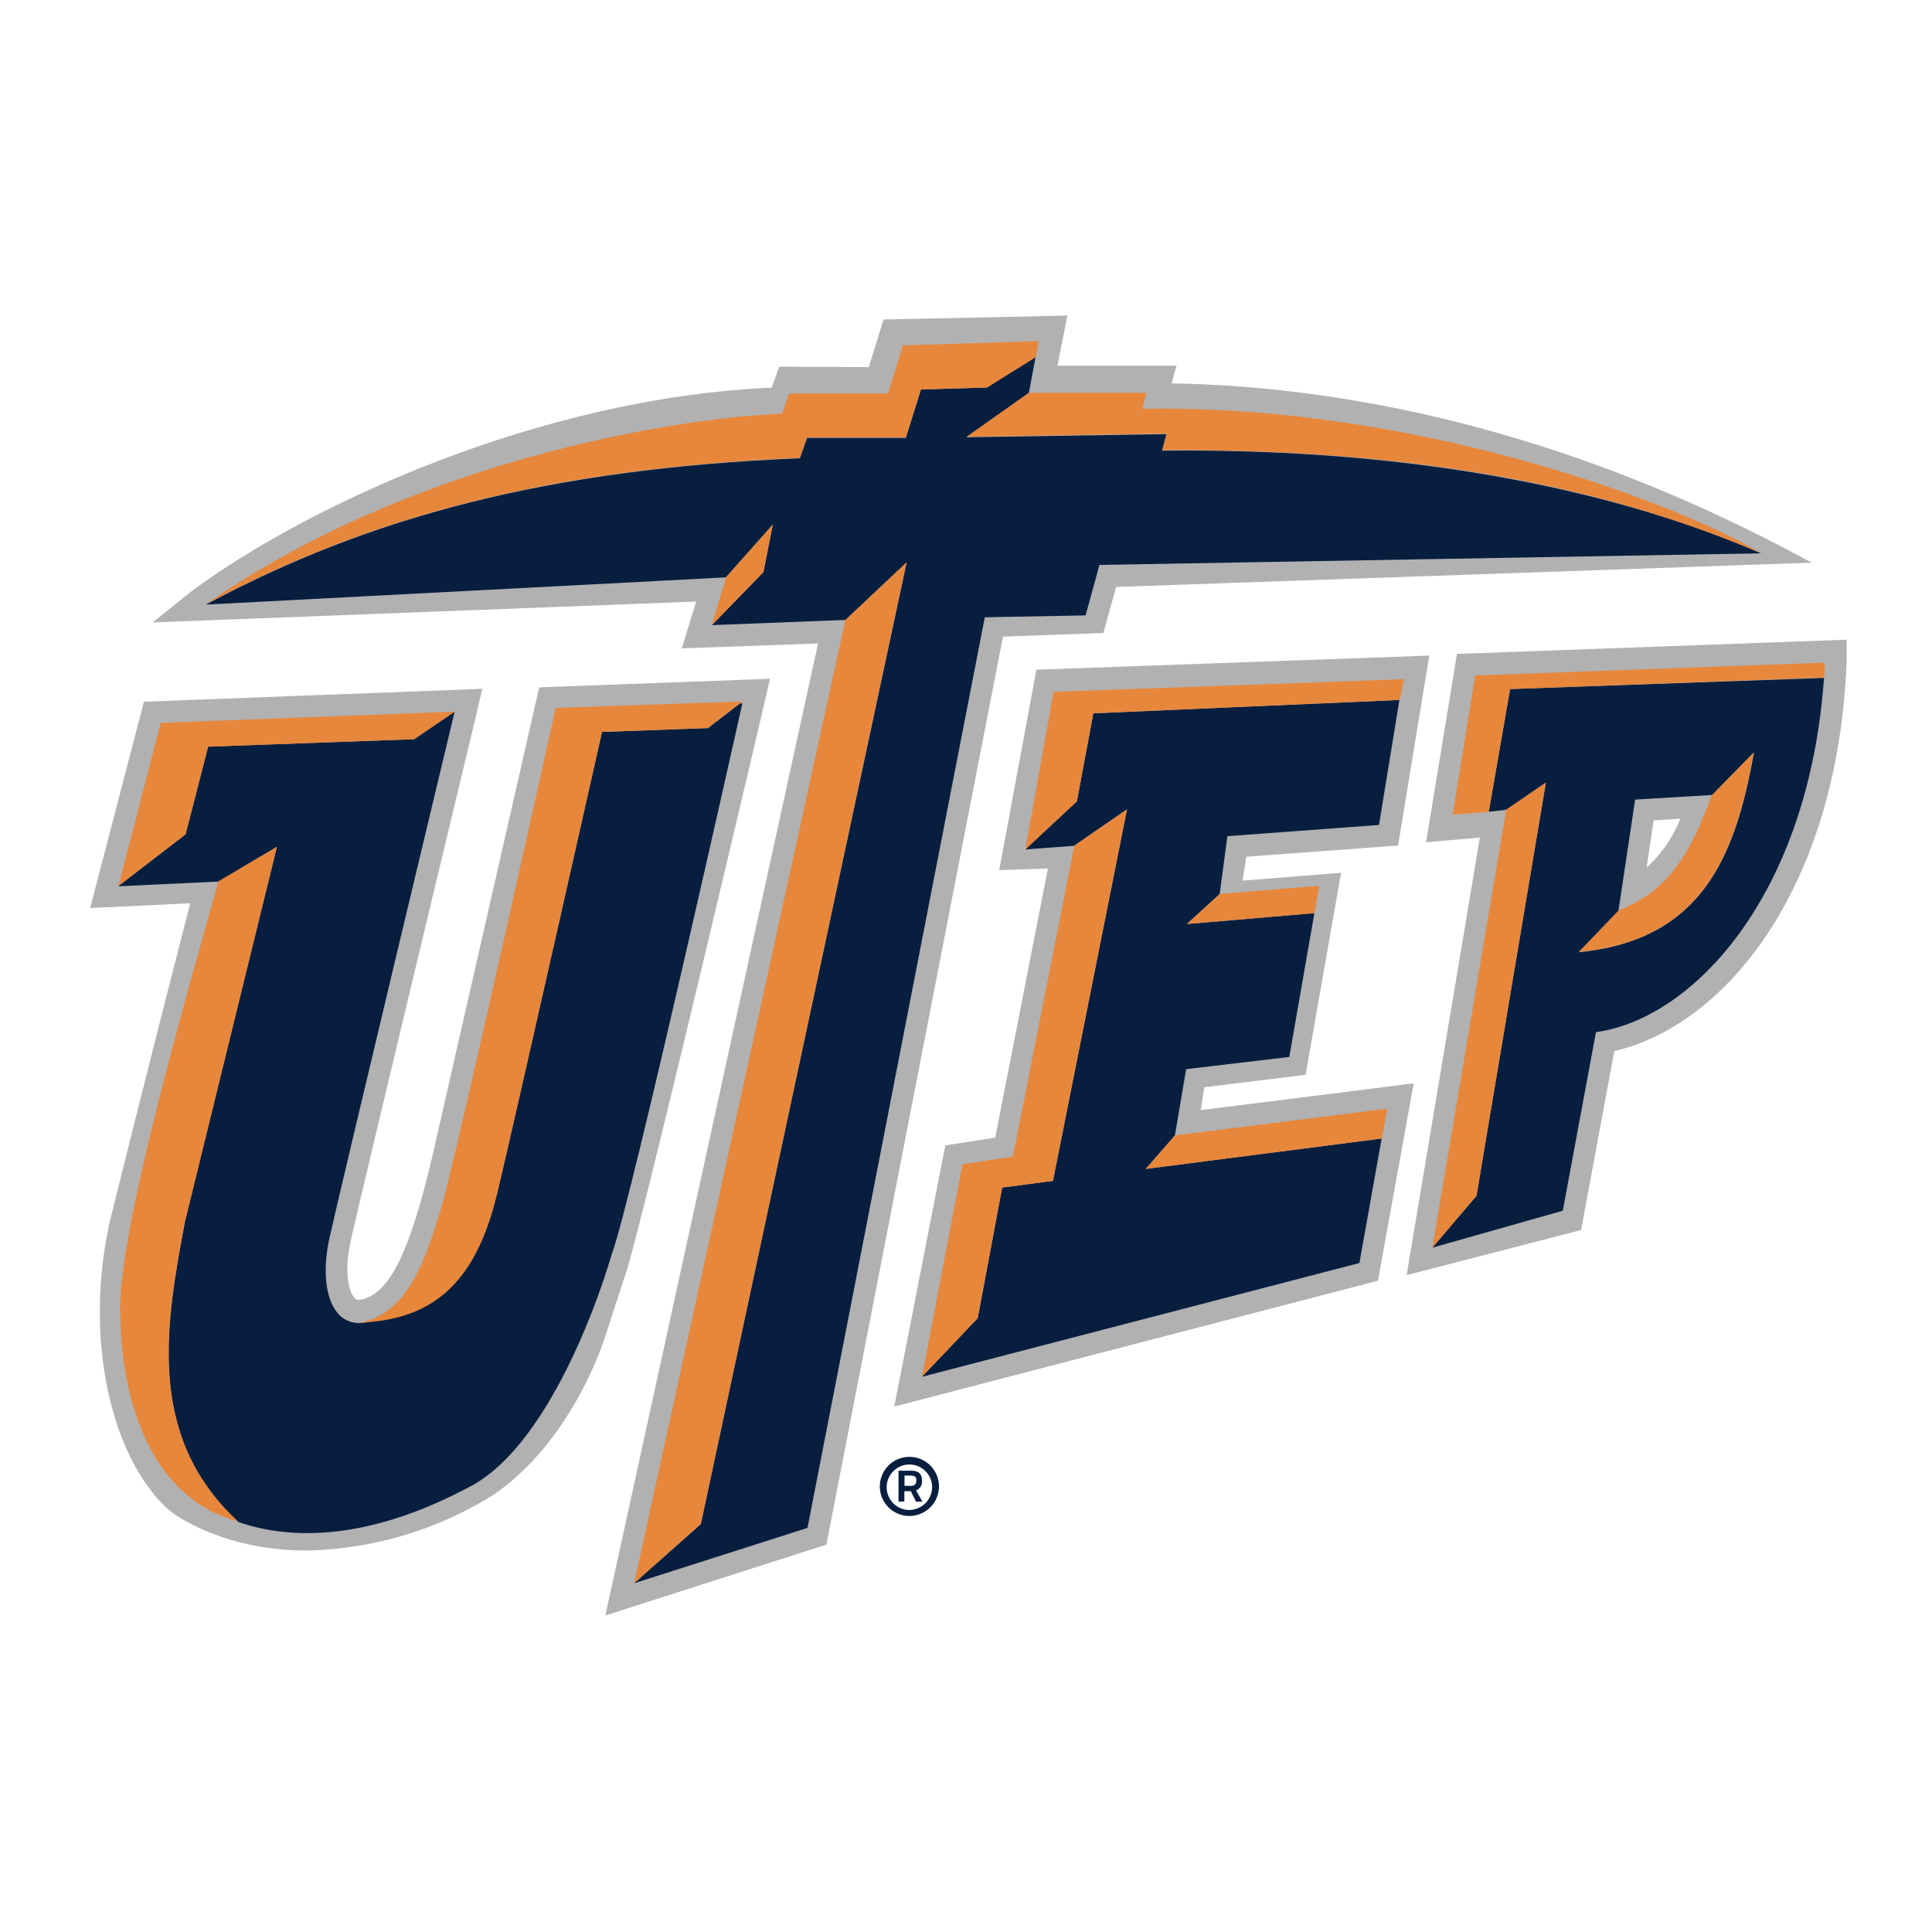
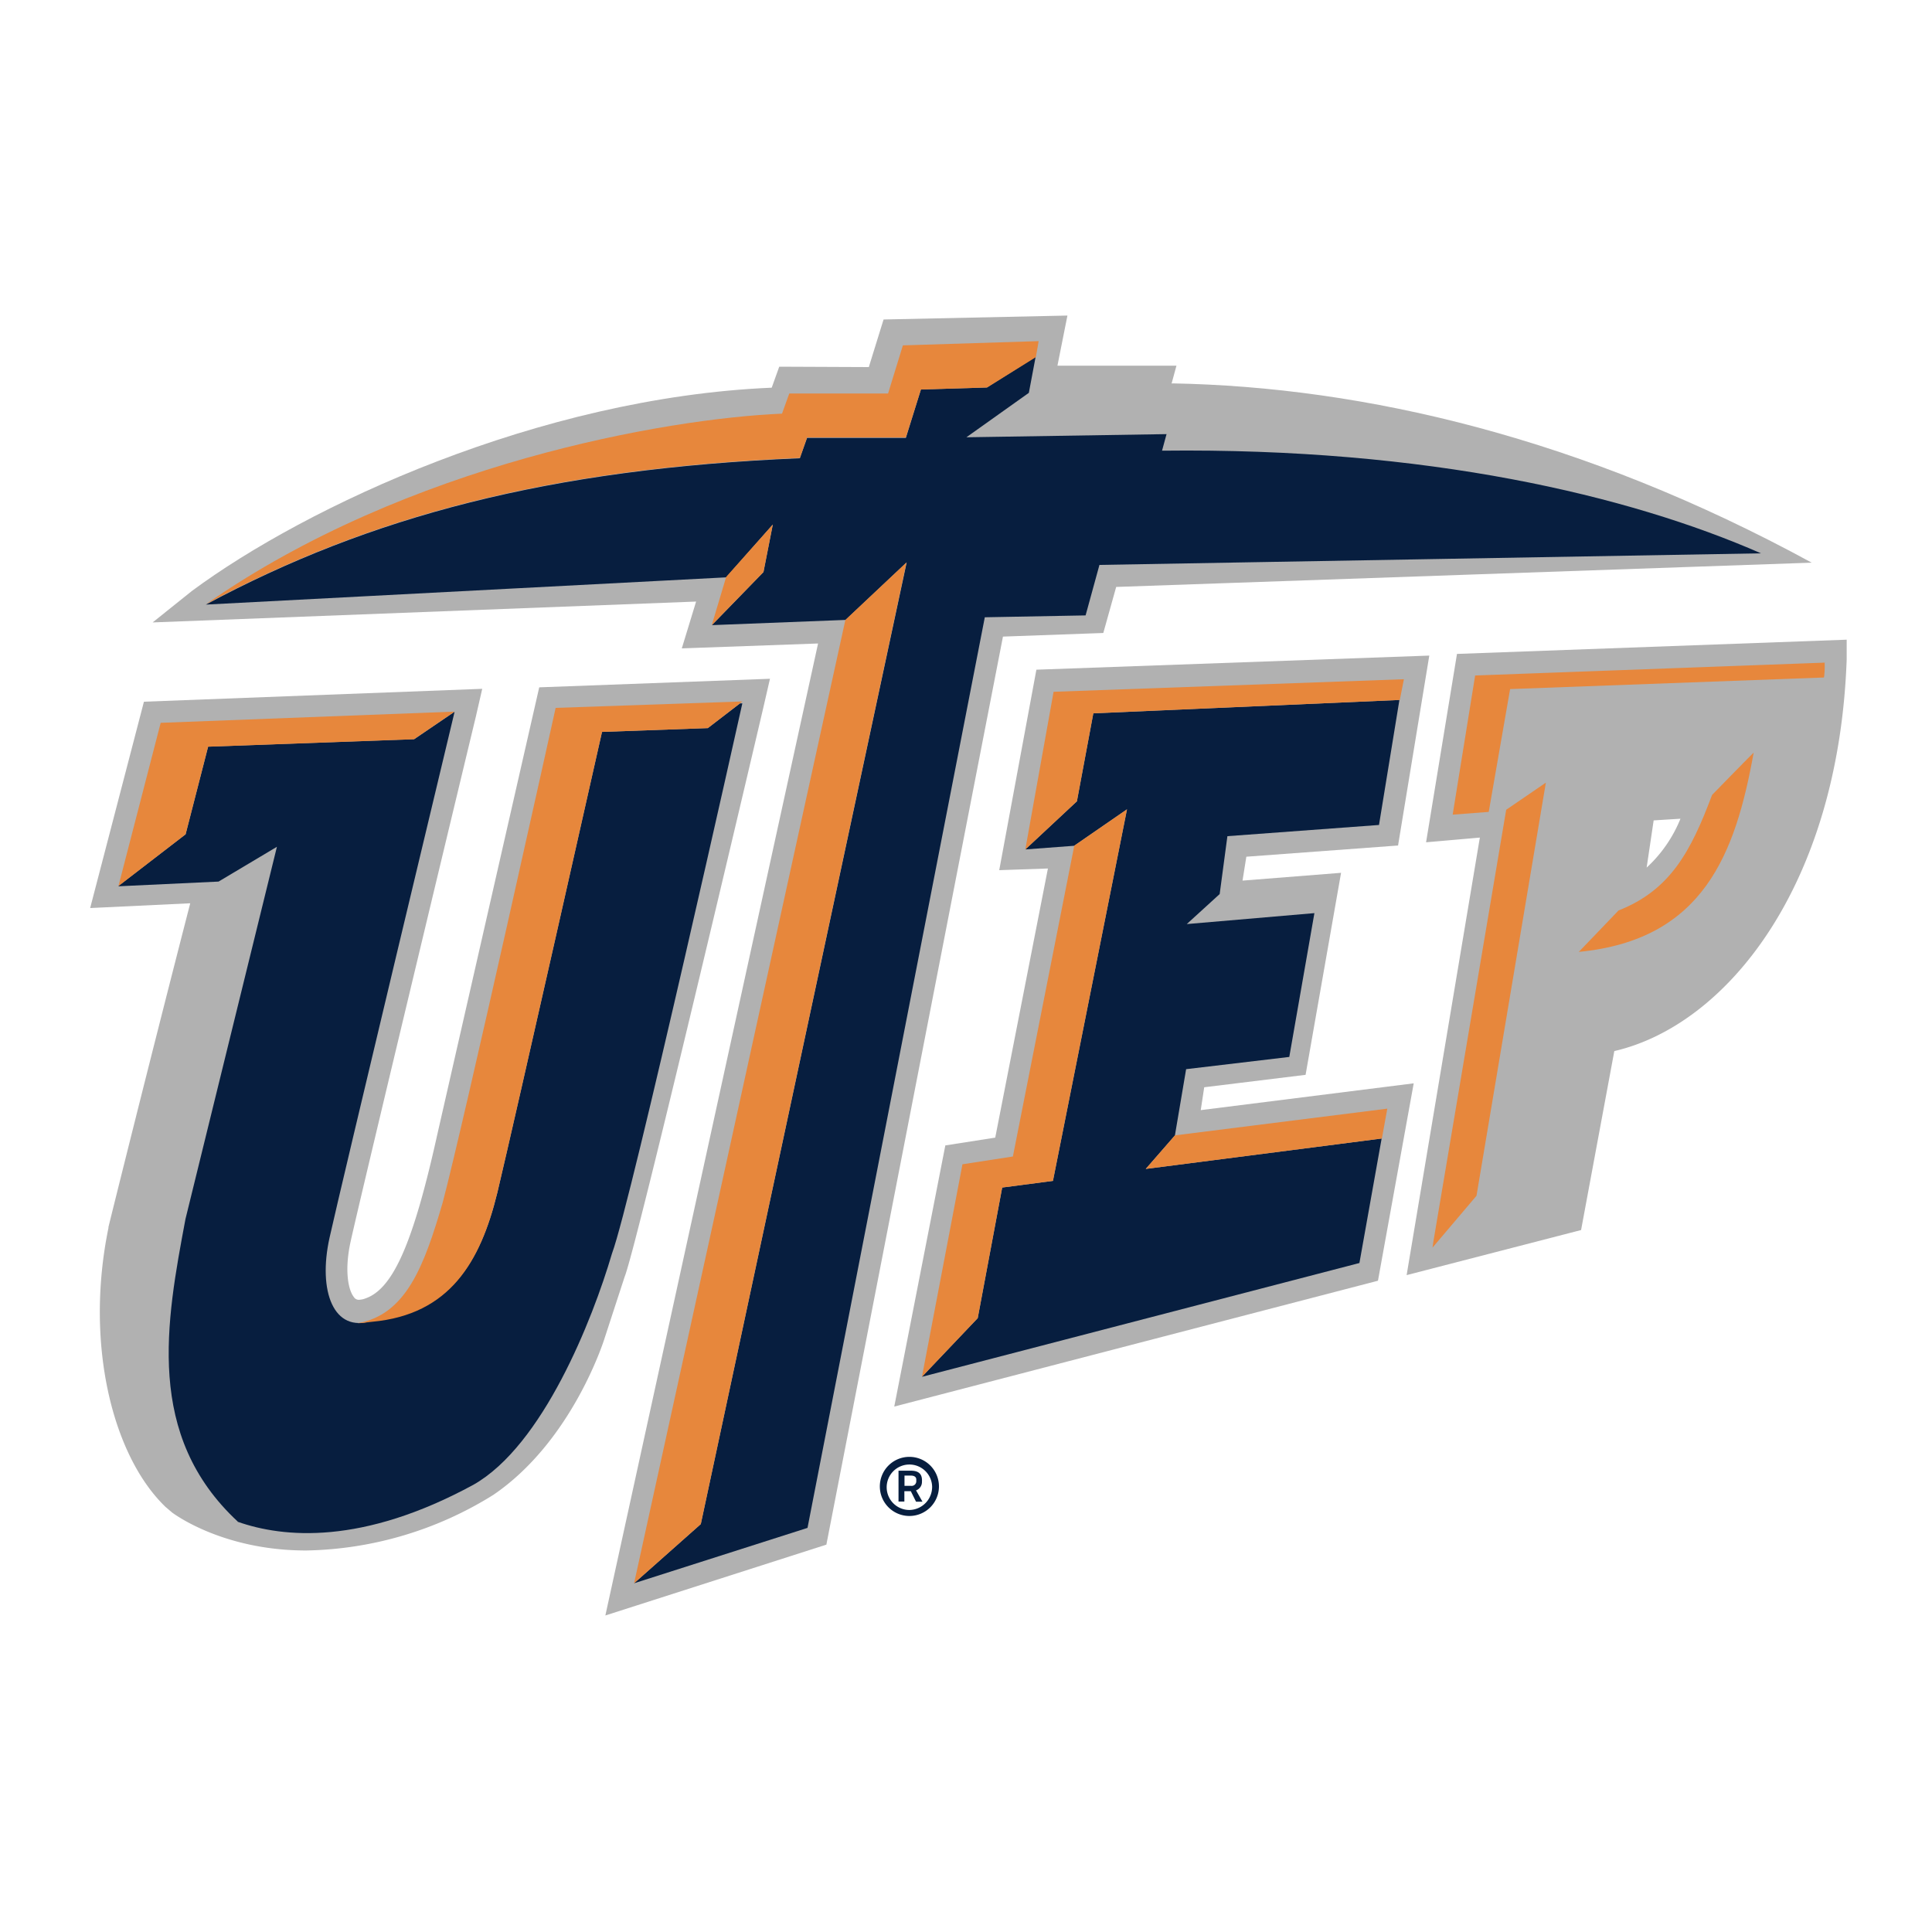
<svg xmlns="http://www.w3.org/2000/svg" viewBox="0 0 300 300">
  <defs>
    <style>.cls-1{fill:none;}.cls-2{clip-path:url(#clip-path);}.cls-3{fill:#b1b1b1;}.cls-4{fill:#071e3f;}.cls-5{fill:#e7873c;}</style>
    <clipPath id="clip-path">
      <rect class="cls-1" x="14.01" y="49" width="272.77" height="201.85" />
    </clipPath>
  </defs>
  <title>utep-miners</title>
  <g id="Layer_2" data-name="Layer 2">
    <g id="Layer_59" data-name="Layer 59">
      <g class="cls-2">
        <path class="cls-3" d="M181.92,59.57l.76-2.79-18.48,0L165.75,49l-28.55.61L134.91,57,121,56.94l-1.17,3.26c-36.2,1.53-72.31,18.45-90,31.54l-6.13,4.91,84.39-3.24-2.22,7.27,21.16-.76L94,250.85l34.32-11,27.42-141,15.58-.56,2-7.15,108-3.77c-35.46-19.34-69.46-27.3-99.3-27.84" />
        <path class="cls-3" d="M97,198.24c1.86-4.62,19.59-80.06,21.56-88.49l1-4.35-35.83,1.33L67.89,176.22C64.17,193,61.05,200.1,56.77,201.61a3.24,3.24,0,0,1-1,.22.9.9,0,0,1-.82-.42c-.94-1.2-1.46-4.35-.49-8.7,1.81-8.17,19.24-80.66,19.42-81.39l1-4.36-52.53,2L14,141l15.54-.74c-6.49,25.2-12.64,50-12.7,50.28l0,.13c-3.73,18.16.7,35.48,8.86,43.32l.88.75.15.13c.32.23,7.9,5.89,20.81,5.89a56.7,56.7,0,0,0,29.07-8.64C89,223.68,93.88,207.8,93.88,207.8Z" />
      </g>
      <polygon class="cls-3" points="146.79 177.86 154.54 176.65 162.72 134.86 155.16 135.12 160.93 103.99 221.94 101.8 217.09 131.29 193.53 133.03 192.94 136.74 208.24 135.53 202.73 166.9 186.99 168.83 186.45 172.38 219.52 168.22 213.97 198.87 138.86 218.41 146.79 177.86" />
      <path class="cls-3" d="M226.24,101.54l-4.8,29.25,8.35-.73L218.42,198l27.09-7,5.16-27.79c17.36-4,34.81-25.51,36.08-60.77l0-3.11Zm29.45,33.18,1.09-7.33,4.16-.26a21,21,0,0,1-5.25,7.59" />
      <path class="cls-4" d="M109.91,113.06l-16.43.59s-13.5,60-16.27,71.61C74.58,196,69.77,204,57.79,205.08c-6,2-8.45-4.62-6.62-12.88s19.42-81.68,19.42-81.68h0l-6.27,4.26-32,1.16-3.5,13.61-10.4,8v.07l15.52-.73v0L43,131.49l-14.2,57.8c-3,16-6.31,33.6,8.14,47l-.06,0c7.15,2.52,19.38,3.64,36.62-5.73,10.81-6.11,18.51-25.65,21.53-35.92,3-8,20.24-85.42,20.24-85.42l-.35,0Z" />
      <polygon class="cls-5" points="32.31 115.95 64.28 114.79 70.55 110.52 70.58 110.5 24.95 112.24 18.39 137.59 18.41 137.57 28.82 129.55 32.31 115.95" />
-       <path class="cls-5" d="M28.83,189.29,43,131.49l-9.11,5.38v0c-2.59,9.83-16.18,55-15.21,67.94.34,12.7,4.62,27.73,18.19,31.42l.07,0c-14.46-13.39-11.16-31-8.14-47" />
      <path class="cls-5" d="M77.21,185.27c2.78-11.66,16.27-71.62,16.27-71.62l16.43-.59,5-3.86.37-.28-29,1S72,174.5,68.74,186.73c-2.84,9.71-5.64,17.44-13.23,18.74.78,0,1.58-.17,2.32-.23,12-1.12,16.76-9.24,19.38-20" />
      <polygon class="cls-4" points="214.13 128.1 217.3 108.69 169.77 110.77 167.22 124.43 159.21 131.9 166.81 131.33 166.81 131.32 175 125.67 163.5 183.37 155.62 184.4 151.82 204.68 143.16 213.79 211.09 196.12 214.54 176.79 177.91 181.51 182.44 176.31 184.18 166.02 200.2 164.12 204.1 141.79 184.28 143.49 189.39 138.83 190.59 129.84 214.13 128.1" />
      <polygon class="cls-5" points="169.77 110.76 217.3 108.69 217.36 108.69 218 105.47 163.6 107.42 159.21 131.9 167.22 124.43 169.77 110.76" />
      <polygon class="cls-5" points="155.62 184.4 163.5 183.37 175 125.67 166.81 131.32 166.81 131.33 157.28 179.58 149.45 180.79 143.16 213.79 151.82 204.68 155.62 184.4" />
-       <polygon class="cls-5" points="184.31 143.47 189.39 138.83 189.41 138.81 204.84 137.54 204.12 141.79 184.31 143.47" />
      <polygon class="cls-5" points="214.54 176.79 214.58 176.79 215.42 172.15 182.45 176.3 182.44 176.31 177.91 181.51 214.54 176.79" />
-       <path class="cls-4" d="M231.17,126.05l2.71-.31,6.16-4.21-10.77,64.15-6.82,8v.05L242.67,188l5.15-27.73c15-2.07,33-21.08,35.41-55L234.49,107Zm20.15,15.33,2.58-17.22,12-.72s5.26-5.4,6.46-6.58c-2.82,15.67-7.77,29.08-27.17,31,0,0,4.37-4.52,6.18-6.43" />
      <polygon class="cls-5" points="240.04 121.53 233.88 125.74 222.57 192.82 222.44 193.73 229.27 185.68 240.04 121.53" />
      <path class="cls-5" d="M283.33,102.92a13.32,13.32,0,0,1-.1,2.28L234.49,107l-3.32,19.07-5.6.43,3.49-21.61,54.38-2" />
      <path class="cls-5" d="M272.31,116.86c-1.2,1.18-6.46,6.58-6.46,6.58-3.3,8.77-6.47,14.76-14.53,17.94-1.81,1.91-6.17,6.43-6.17,6.43,19.39-1.87,24.34-15.28,27.16-30.95" />
      <path class="cls-4" d="M153.23,60.17,143,60.48,140.66,68l-15.34,0-1.13,3.16c-39,1.63-66.82,9.09-92.22,22.72l80.79-4.23L120,81.45l-1.45,7.38-8,8.24,20.75-.81,9.49-8.93L108.82,236.66l-10.36,9.19,26.93-8.6,27.53-141.4,15.65-.29,2.15-7.84,102.72-1.8c-20.53-9-51.81-16.42-93-15.94l.7-2.57-31.08.49L159.76,61l1.05-5.58Z" />
      <polygon class="cls-5" points="120 81.45 112.76 89.58 110.52 97.07 118.55 88.83 120 81.45" />
      <polygon class="cls-5" points="140.76 87.33 131.27 96.26 131.27 96.26 98.46 245.85 108.82 236.66 140.76 87.33" />
      <path class="cls-5" d="M125.32,67.93l15.34,0L143,60.48l10.28-.31,7.57-4.72.43-2.48-21.08.66-2.3,7.47-15.34,0-1.13,3.13C103.43,65,63.27,72,32,93.81c25.4-13.64,53.2-21.09,92.22-22.71Z" />
-       <path class="cls-5" d="M159.76,61H178l-.59,2.49c42.6-.79,83.35,14.81,96.06,22.4-26.37-11.17-55.71-16.16-93-16l.7-2.57-31.08.5Z" />
      <path class="cls-4" d="M145.8,230.8a4.59,4.59,0,1,1-4.59-4.58,4.59,4.59,0,0,1,4.59,4.58m-1.06,0a3.53,3.53,0,1,0-3.53,3.67,3.59,3.59,0,0,0,3.53-3.67m-2.5.62,1,1.76h-1l-.81-1.63h-1v1.61h-.91v-4.79h1.93c1.14,0,1.66.47,1.71,1.34a2,2,0,0,1,0,.35,1.38,1.38,0,0,1-.91,1.36m-.8-.7a.72.72,0,0,0,.83-.67v-.32c0-.38-.31-.6-.83-.6h-1v1.59Z" />
      <rect class="cls-1" width="300" height="300" />
    </g>
  </g>
</svg>